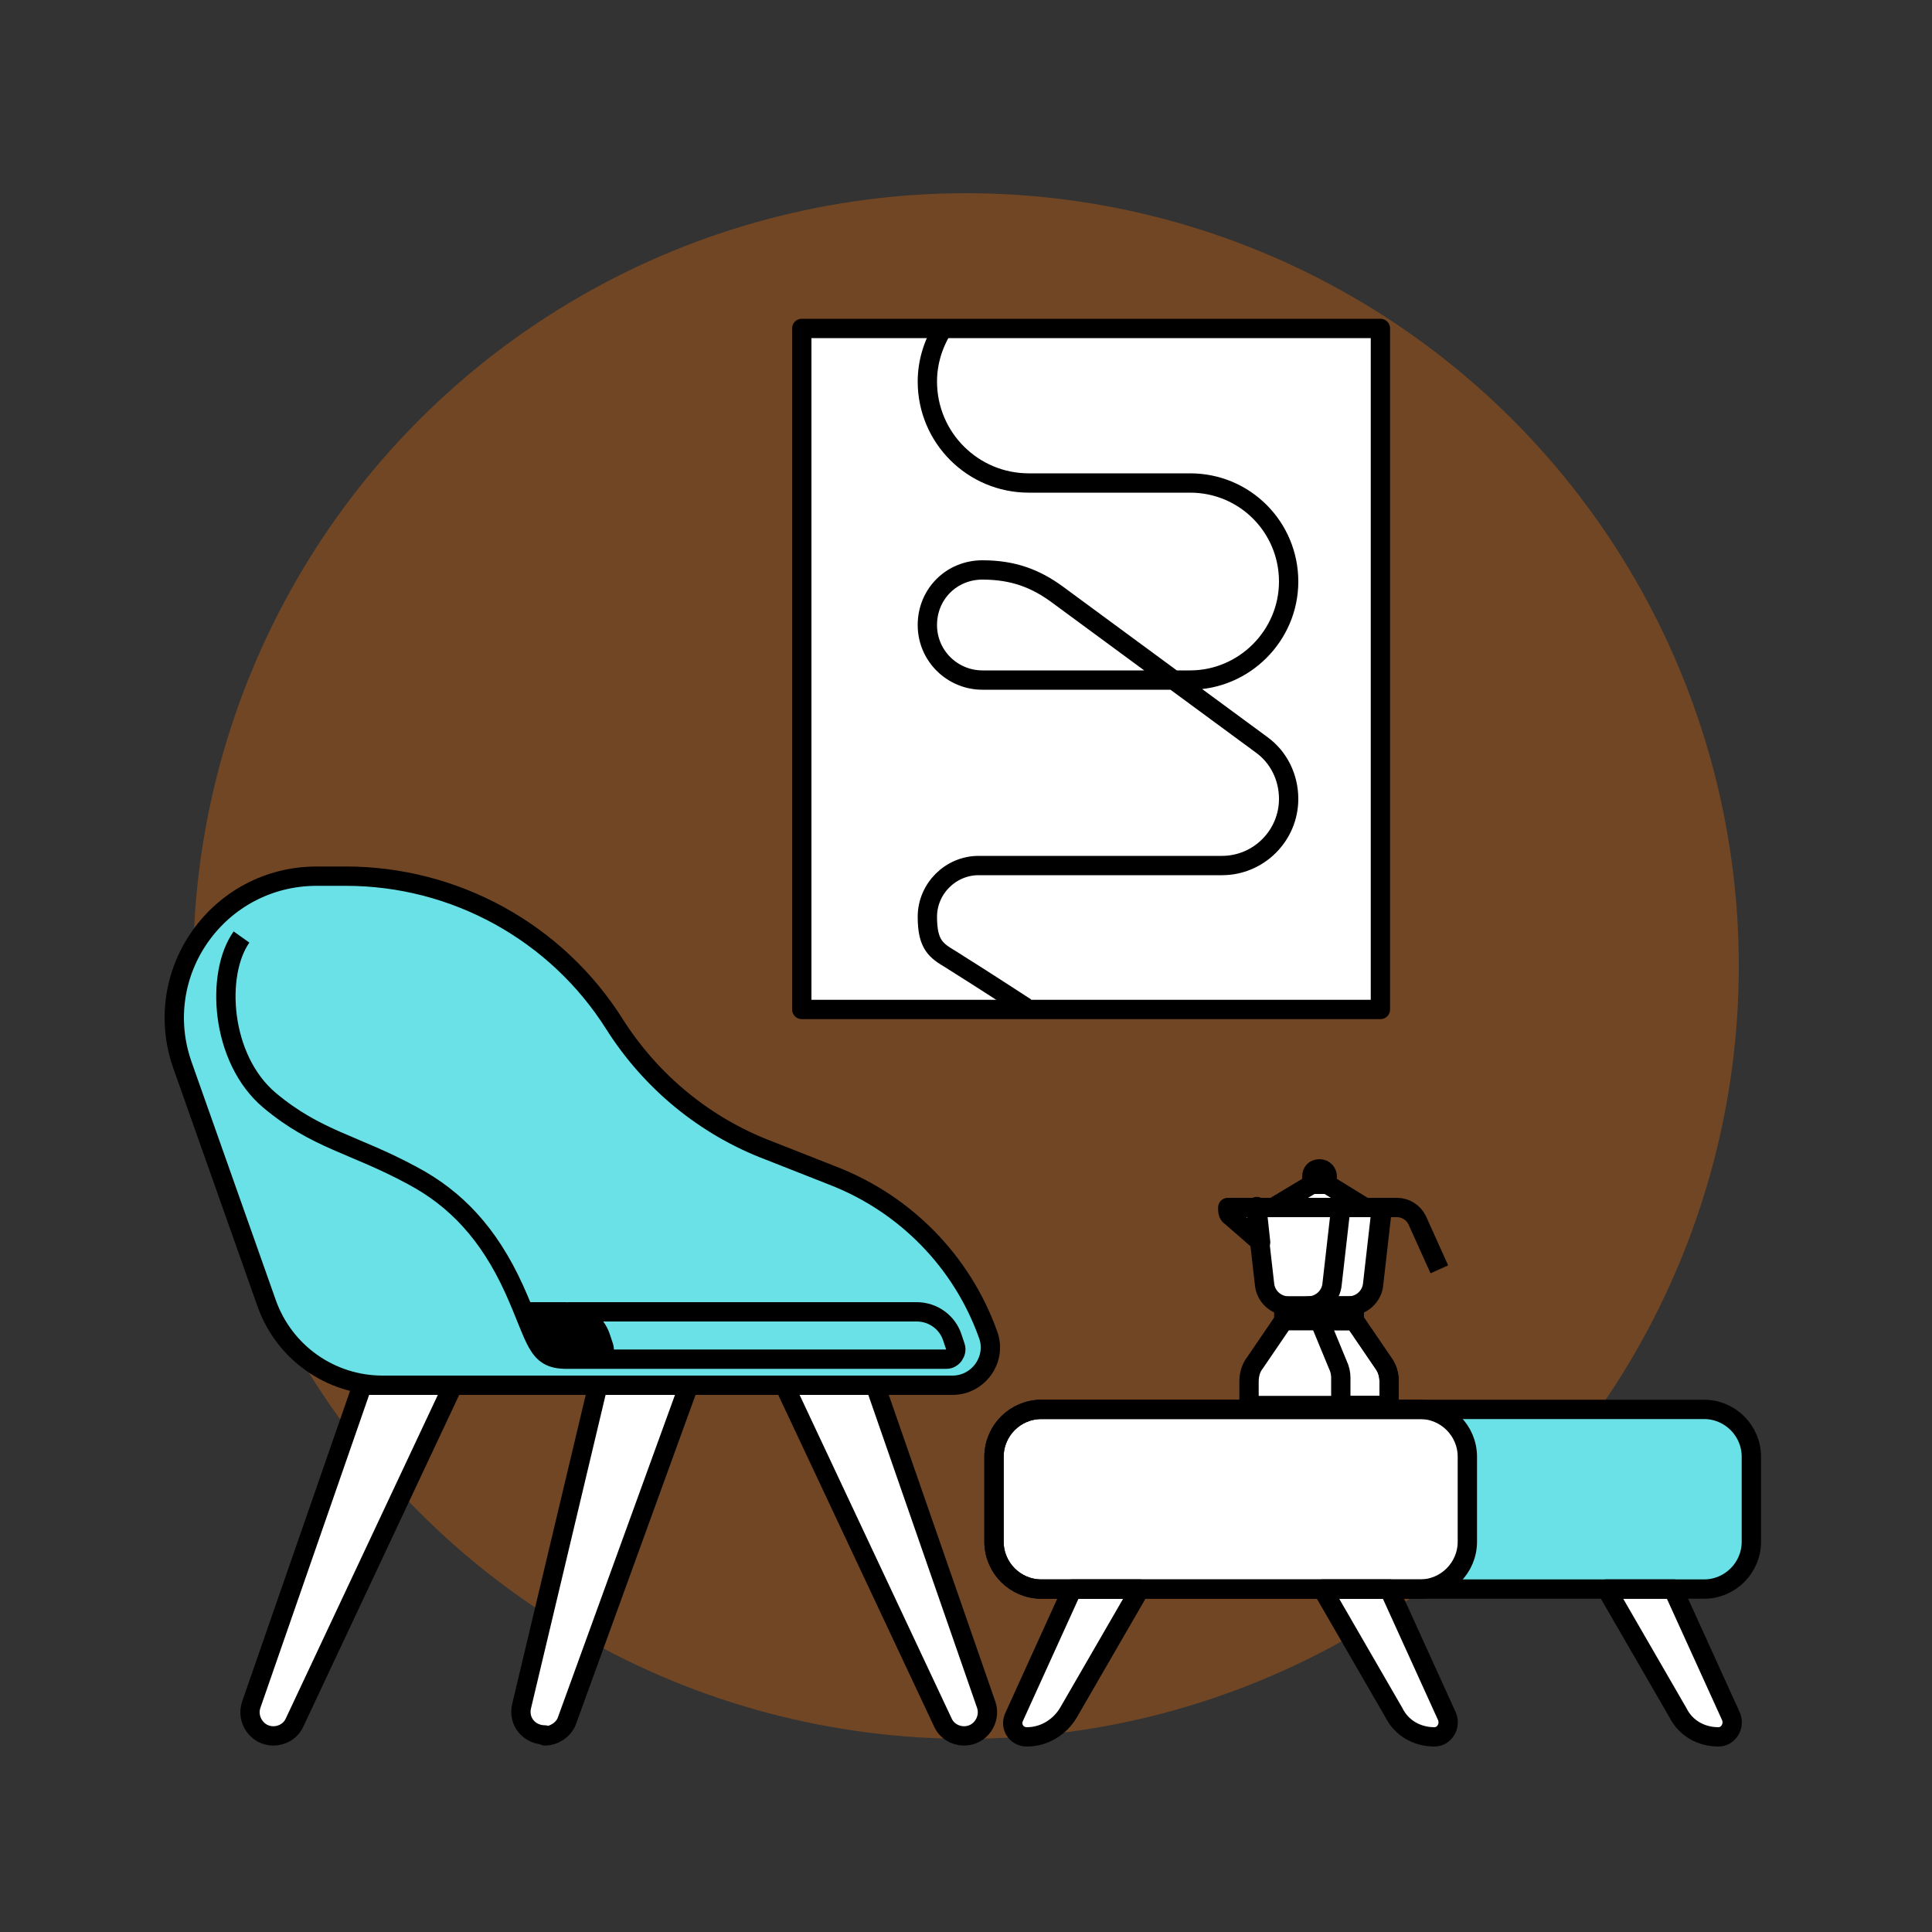
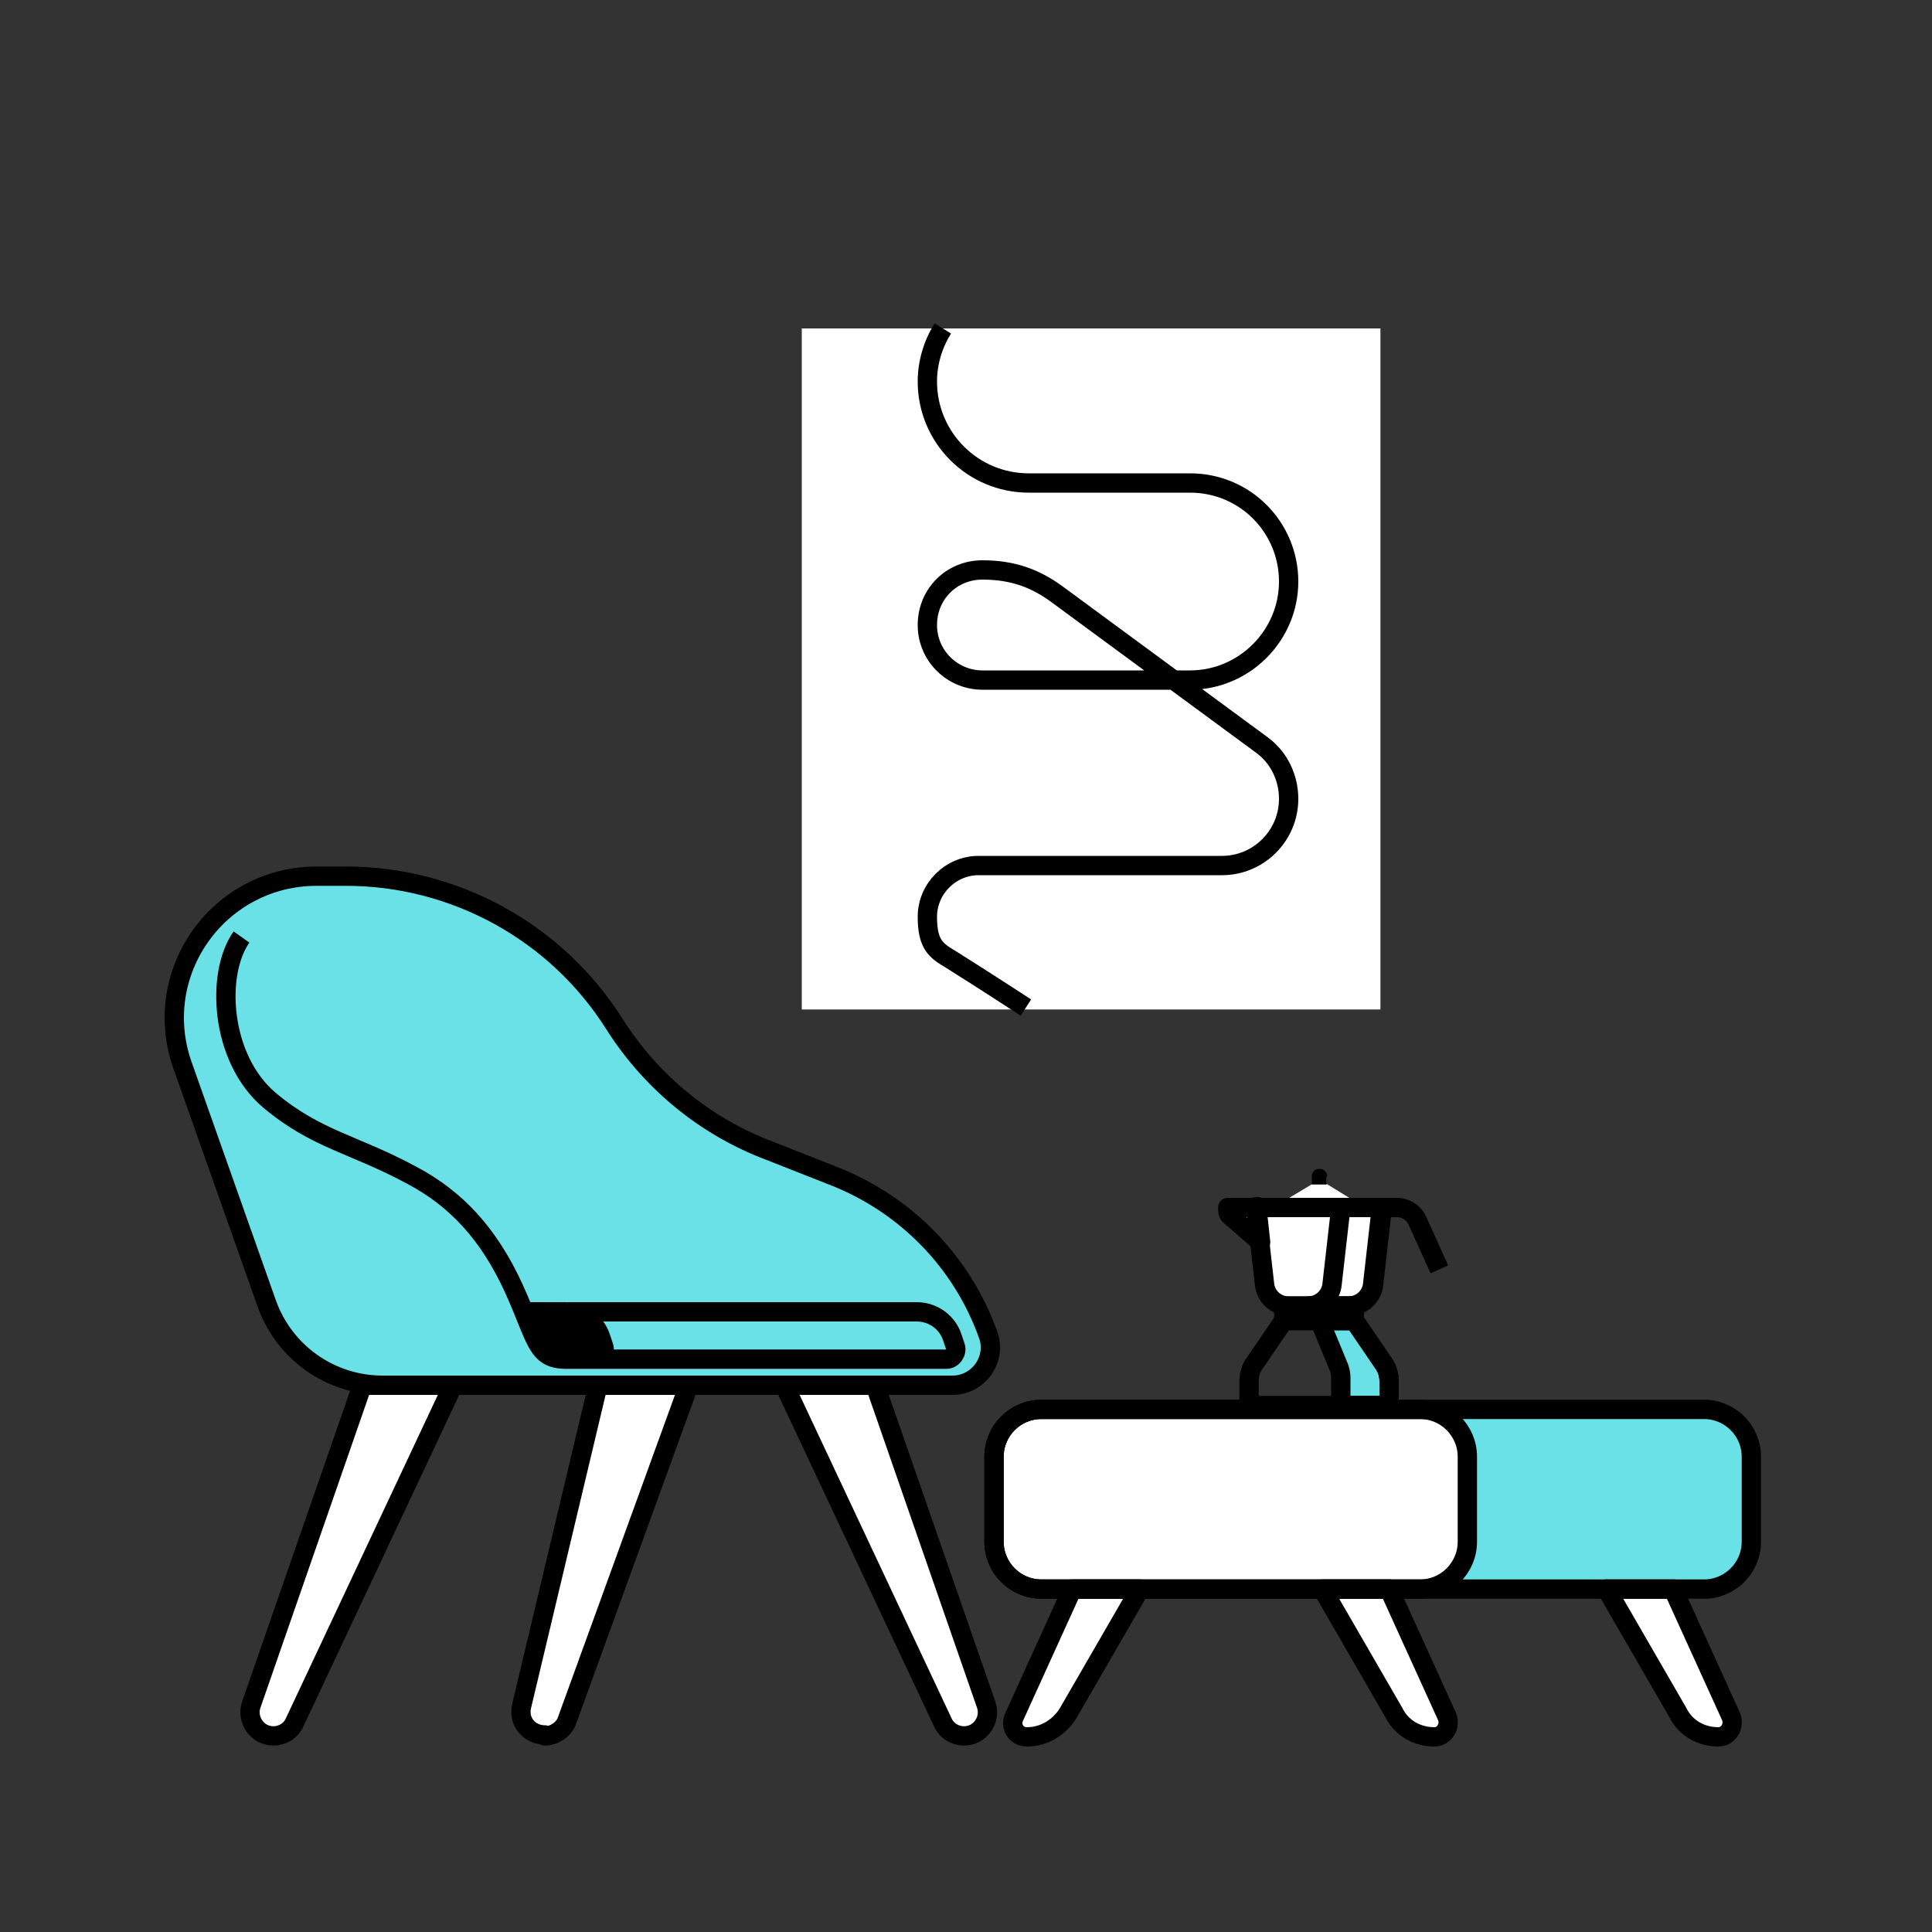
<svg xmlns="http://www.w3.org/2000/svg" id="Layer_1" version="1.1" viewBox="0 0 200 200">
  <rect x="0" y="0" width="200" height="200" fill="#333333" stroke="none" />
  <defs>
    <style>
      .st0 {
      fill: #69e1e6;
      }

      .st0, .st1, .st2 {
      fill-rule: evenodd;
      }

      .st1 {
      fill: #fff;
      }

      .st3 {
      fill: none;
      stroke: #000;
      stroke-linejoin: round;
      stroke-width: 2px;
      }

      .st4 {
      fill: #ff7300;
      isolation: isolate;
      opacity: .3;
      }
    </style>
  </defs>
  <g>
-     <circle class="st4" cx="100" cy="100" r="80" />
    <g>
      <g>
        <path class="st0" d="M107.8,164.5c-2.7,0-4.9-2.2-4.9-4.9v-8.8c0-2.7,2.2-4.9,4.9-4.9h68.6c2.7,0,4.9,2.2,4.9,4.9v8.8c0,2.7-2.2,4.9-4.9,4.9h-68.6ZM39.6,143.4c-5.4,0-10.2-3.4-12-8.5l-8.7-24.6c-3.4-9.6,3.7-19.6,13.9-19.6h3c11.3,0,21.8,5.8,27.8,15.3,3.8,6,9.4,10.6,16,13.1l6.6,2.6c7.5,2.9,13.4,8.9,16.1,16.5.9,2.5-1,5.2-3.7,5.2h-59ZM140.2,136.7h-3.6l1.9,4.6c.2.4.3.9.3,1.3v2.9h5v-2.5c0-.7-.2-1.4-.6-1.9l-3-4.4ZM138.8,125l-.9,7.9c-.1,1.3-1.2,2.3-2.5,2.3h4.3c1.3,0,2.4-1,2.5-2.3l.9-7.9h-4.3Z" />
        <polygon class="st1" points="83 104.5 142.9 104.5 142.9 34 83 34 83 104.5" />
        <path class="st1" d="M106.3,179.7h0c1.8,0,3.4-.9,4.3-2.5l9.9-17.1h-7.6l-8,17.5c-.4,1,.3,2.1,1.3,2.1M173.1,164.4h-6.9l7.3,12.9c.9,1.5,2.5,2.5,4.2,2.5h0c1.1,0,1.8-1.1,1.3-2.1l-6.1-13.2ZM148.4,179.7h0c-1.8,0-3.4-.9-4.2-2.5l-9.9-17.1h7.6l8,17.5c.4,1-.3,2.1-1.3,2.1" />
        <path class="st1" d="M151.9,150.8c0-2.7-2.2-4.9-4.9-4.9h-39.2c-2.7,0-4.9,2.2-4.9,4.9v8.8c0,2.7,2.2,4.9,4.9,4.9h39.2c2.7,0,4.9-2.2,4.9-4.9v-8.8Z" />
        <path class="st2" d="M58.5,135.8c1.7,0,3.2,1.1,3.7,2.7l.3.9c.2.6-.3,1.3-.9,1.3h-3.2c-2.8,0-3.2-2.4-4.2-4.9h4.3Z" />
        <path class="st1" d="M56.4,179.7h0c1,0,2-.7,2.3-1.6l12.6-34.7h-9.4l-7.9,33.2c-.4,1.6.8,3,2.4,3M28.3,179.7h0c.9,0,1.8-.5,2.2-1.4l16.4-34.9h-9.4l-11.5,33.1c-.5,1.5.6,3.2,2.3,3.2M99.8,179.7h0c-.9,0-1.8-.5-2.2-1.4l-16.4-34.9h9.4l11.5,33.1c.5,1.5-.6,3.2-2.3,3.2" />
        <path class="st1" d="M130.1,125h-3v.3c0,.2.1.5.3.6l3.1,2.7-.4-3.7Z" />
-         <path class="st1" d="M143.8,145.5h-14.5v-2.5c0-.7.2-1.4.6-1.9l3-4.4h7.3l3,4.4c.4.6.6,1.2.6,1.9v2.5Z" />
        <path class="st1" d="M143.1,125h-13.1l.9,7.9c.1,1.3,1.2,2.3,2.5,2.3h6.2c1.3,0,2.4-1,2.5-2.3l.9-7.9Z" />
        <polygon class="st1" points="137.4 122.6 135.8 122.6 131.8 125 141.3 125 137.4 122.6" />
        <path class="st2" d="M137.4,121.8c0-.4-.3-.8-.8-.8s-.8.3-.8.8v.8h1.5v-.8Z" />
        <polygon class="st2" points="132.9 136.7 140.2 136.7 140.2 135.2 132.9 135.2 132.9 136.7" />
      </g>
      <g>
        <path class="st3" d="M118,164.5l-7.4,12.8c-.9,1.5-2.5,2.5-4.3,2.5h0c-1.1,0-1.8-1.1-1.3-2.1l6-13.2h7ZM173.2,164.5l6,13.2c.4,1-.3,2.1-1.3,2.1h0c-1.8,0-3.4-.9-4.2-2.5l-7.4-12.8h7ZM143.8,164.5l6,13.2c.4,1-.3,2.1-1.3,2.1h0c-1.8,0-3.4-.9-4.2-2.5l-7.4-12.8h7Z" />
        <path class="st3" d="M176.4,164.5h-68.6c-2.7,0-4.9-2.2-4.9-4.9v-8.8c0-2.7,2.2-4.9,4.9-4.9h68.6c2.7,0,4.9,2.2,4.9,4.9v8.8c0,2.7-2.2,4.9-4.9,4.9Z" />
        <path class="st3" d="M151.9,159.6v-8.8c0-2.7-2.2-4.9-4.9-4.9h-39.2c-2.7,0-4.9,2.2-4.9,4.9v8.8c0,2.7,2.2,4.9,4.9,4.9h39.2c2.7,0,4.9-2.2,4.9-4.9Z" />
        <path class="st3" d="M98.6,143.4h-59c-5.4,0-10.2-3.4-12-8.5l-8.7-24.6c-3.4-9.6,3.7-19.6,13.9-19.6h3c11.3,0,21.8,5.8,27.8,15.3,3.8,6,9.4,10.6,16,13.1l6.6,2.6c7.5,2.9,13.4,8.9,16.1,16.5.9,2.5-1,5.2-3.7,5.2Z" />
        <path class="st3" d="M56.4,179.7h0c1,0,2-.7,2.3-1.6l12.6-34.7h-9.4l-7.9,33.2c-.4,1.6.8,3,2.4,3ZM28.3,179.7h0c.9,0,1.8-.5,2.2-1.4l16.4-34.9h-9.4l-11.5,33.1c-.5,1.5.6,3.2,2.3,3.2ZM99.8,179.7h0c-.9,0-1.8-.5-2.2-1.4l-16.4-34.9h9.4l11.5,33.1c.5,1.5-.6,3.2-2.3,3.2Z" />
        <path class="st3" d="M25,97c-2.7,3.8-2.2,12.6,2.9,16.9,4.9,4.1,8.7,4.5,14.8,7.8,4.5,2.4,7.9,6,10.5,11.7,2.4,5.3,2.3,7.3,5.4,7.3M58.4,140.7h3.2c.7,0,1.1-.6.9-1.3l-.3-.9c-.5-1.6-2-2.7-3.7-2.7h-4.3M58.8,135.8h36.1c1.7,0,3.2,1.1,3.7,2.7l.3.9c.2.6-.3,1.3-.9,1.3h-39.2" />
        <path class="st3" d="M130.1,125h-3v.3c0,.2.1.5.3.6l3.1,2.7-.4-3.7Z" />
        <path class="st3" d="M143.8,145.5h-14.5v-2.5c0-.7.2-1.4.6-1.9l3-4.4h7.3l3,4.4c.4.6.6,1.2.6,1.9v2.5Z" />
        <path class="st3" d="M143.2,141.1l-3-4.4h-3.6l1.9,4.6c.2.4.3.9.3,1.3v2.9h5v-2.5c0-.7-.2-1.4-.6-1.9Z" />
        <path class="st3" d="M143.1,125h-13.1l.9,7.9c.1,1.3,1.2,2.3,2.5,2.3h6.2c1.3,0,2.4-1,2.5-2.3l.9-7.9Z" />
        <path class="st3" d="M138.8,125l-.9,7.9c-.1,1.3-1.2,2.3-2.5,2.3h4.3c1.3,0,2.4-1,2.5-2.3l.9-7.9h-4.3Z" />
-         <polygon class="st3" points="137.4 122.6 135.8 122.6 131.8 125 141.3 125 137.4 122.6" />
-         <path class="st3" d="M137.4,121.8c0-.4-.3-.8-.8-.8s-.8.3-.8.8v.8h1.5v-.8Z" />
        <polygon class="st3" points="132.9 136.7 140.2 136.7 140.2 135.2 132.9 135.2 132.9 136.7" />
        <path class="st3" d="M149,131.4l-2.3-5.1c-.4-.8-1.2-1.3-2.1-1.3h-1.5" />
-         <polygon class="st3" points="83 104.5 142.9 104.5 142.9 34 83 34 83 104.5" />
        <path class="st3" d="M97.6,34c-1,1.6-1.6,3.5-1.6,5.5,0,5.8,4.7,10.5,10.5,10.5h16.7c5.7,0,10.2,4.6,10.2,10.2s-4.6,10.2-10.2,10.2h-21.5c-3.1,0-5.7-2.5-5.7-5.7s2.5-5.7,5.7-5.7,5.5.9,7.7,2.5l21.2,15.6c1.8,1.3,2.8,3.4,2.8,5.6,0,3.8-3.1,6.9-6.9,6.9h-25.2c-2.9,0-5.3,2.4-5.3,5.3s.9,3.5,2.4,4.4c3.5,2.2,6.1,3.9,7.8,5" />
      </g>
    </g>
  </g>
</svg>